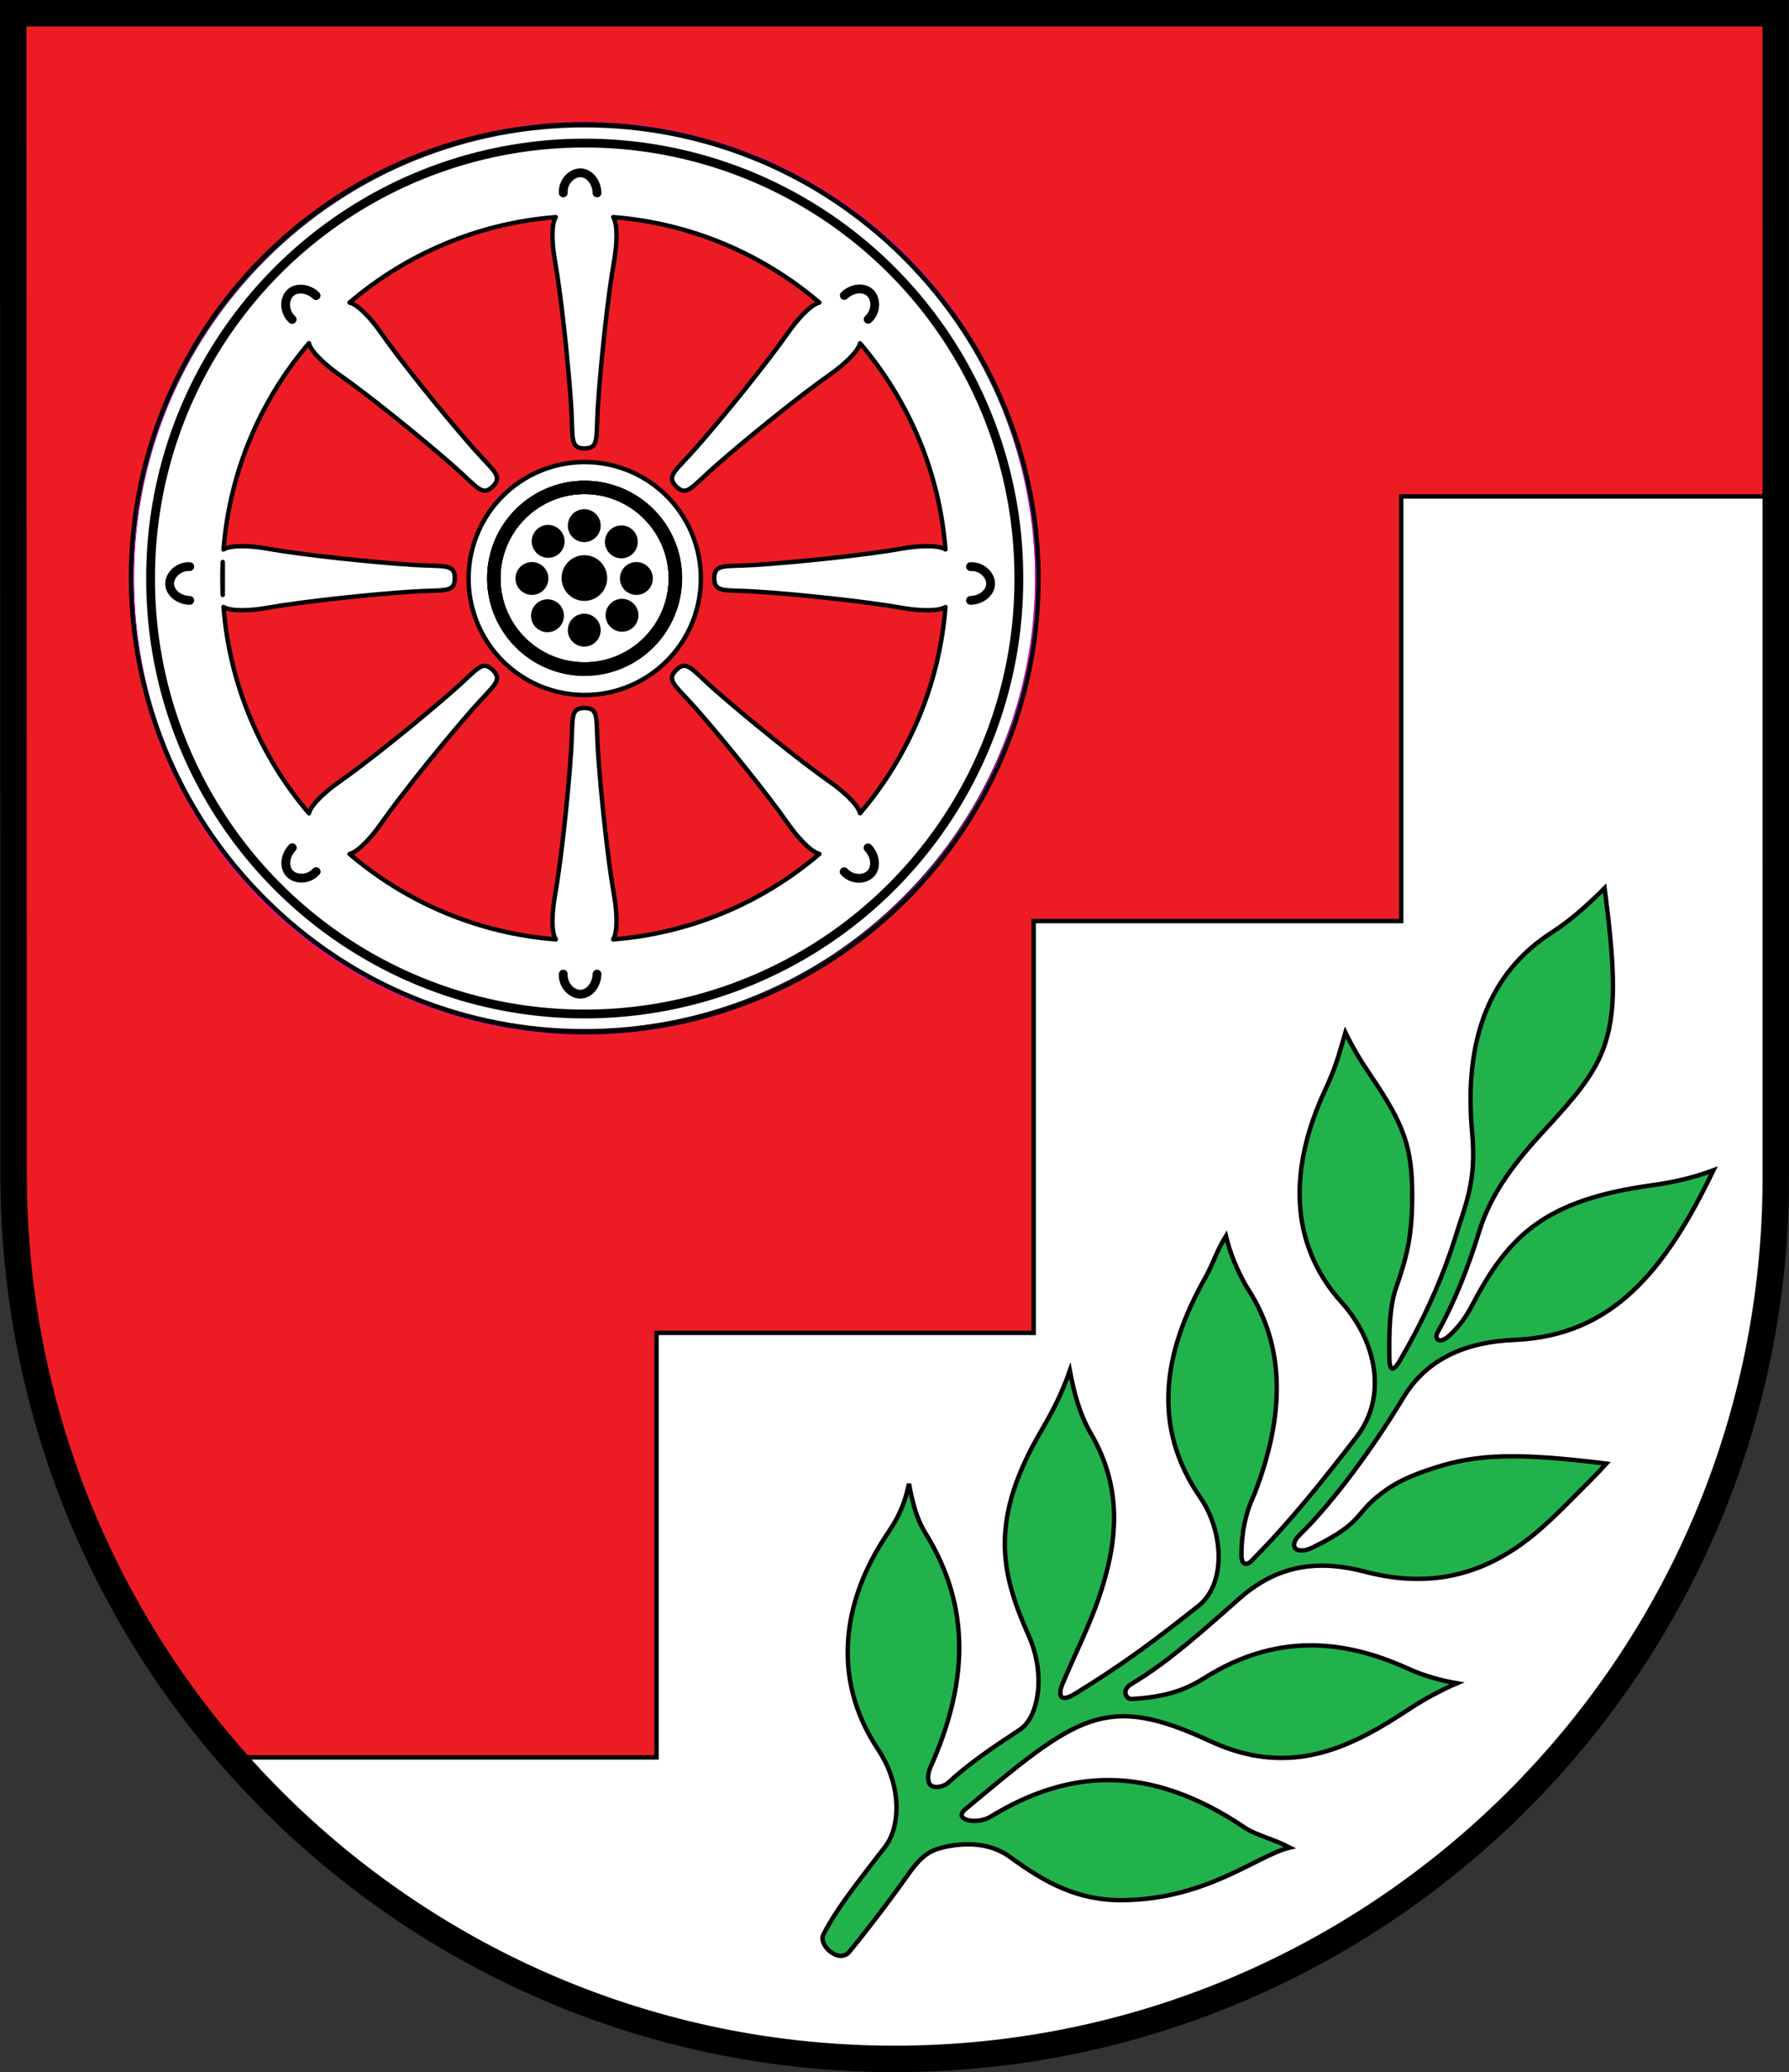
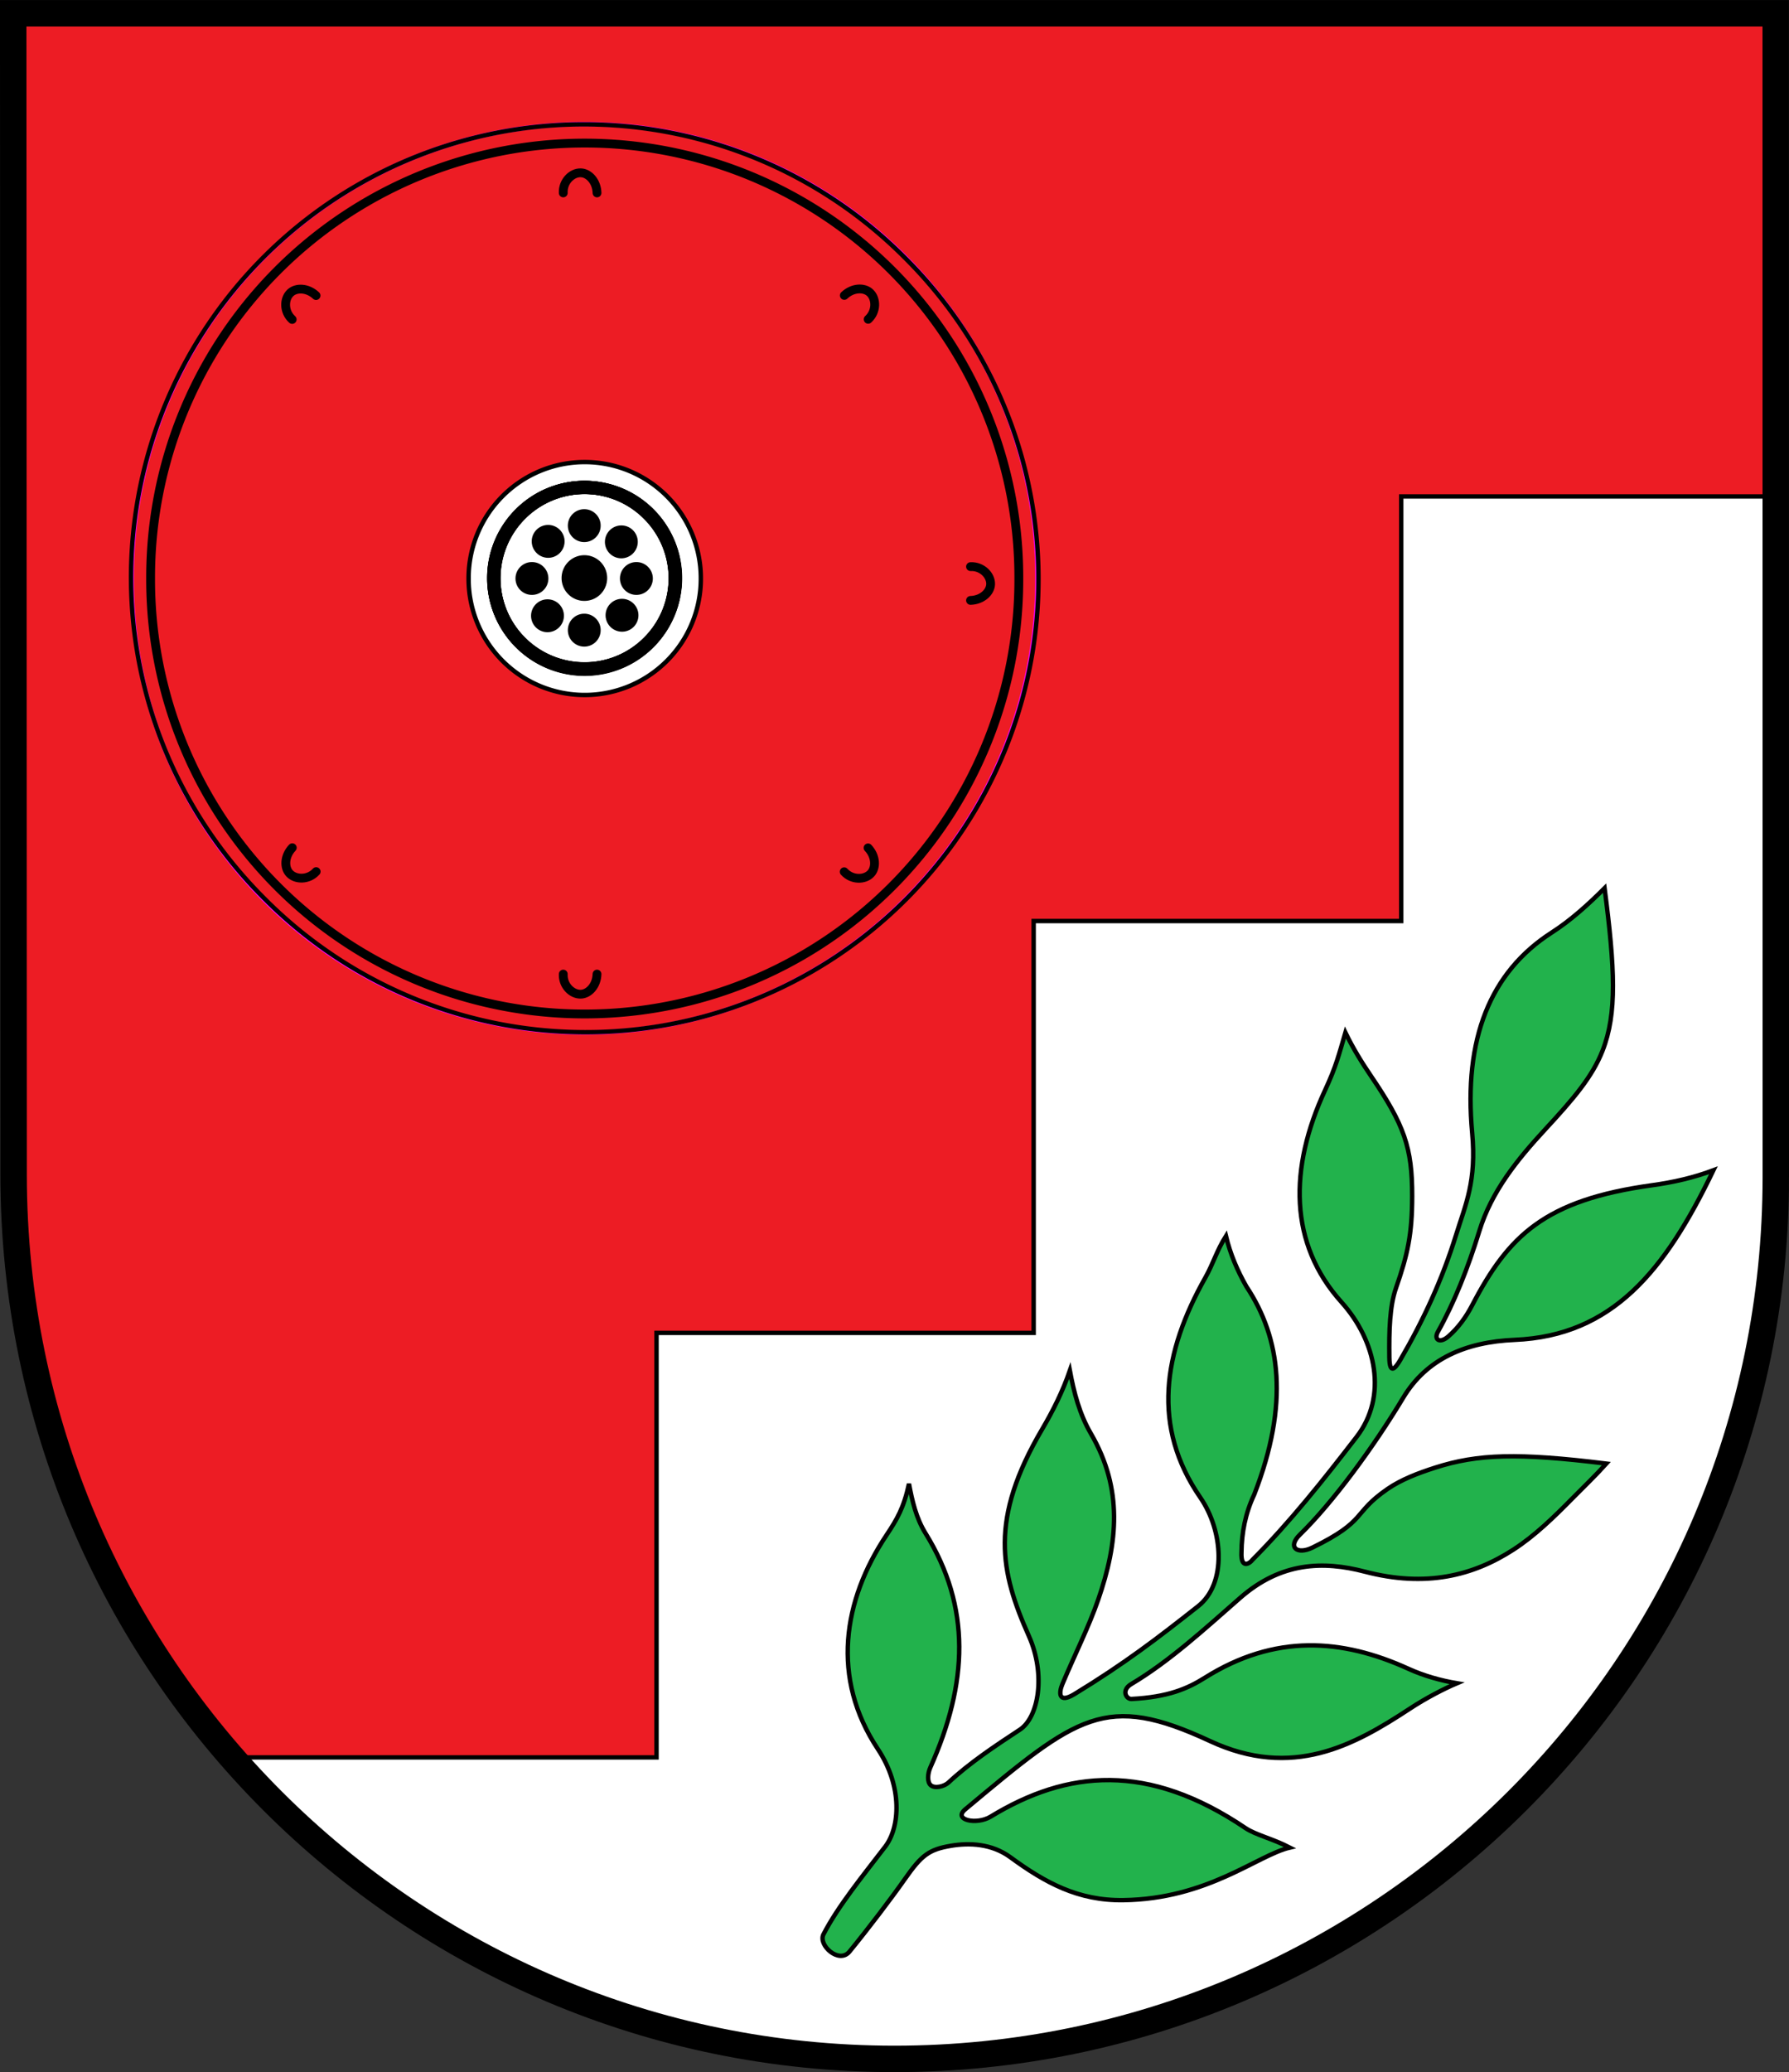
<svg xmlns="http://www.w3.org/2000/svg" height="832.688" id="svg2" style="display:inline" version="1.0" width="719.281">
  <rect width="100%" height="100%" fill="#333333" stroke="none" />
  <defs id="defs4">
    <style id="style6" type="text/css" />
    <style id="style15" type="text/css" />
    <style id="style3521" type="text/css" />
  </defs>
  <g id="layer5" style="display:inline" transform="translate(5.312,-72.625)" />
  <g id="layer3" style="display:inline" transform="translate(-44.486,-114.193)">
    <path d="" id="path3364" style="fill:#ff0000;fill-opacity:1;fill-rule:nonzero;stroke:none;display:inline" />
    <path d="" id="path3329" style="fill:none;stroke:#000000;stroke-width:3.543;stroke-linecap:round;stroke-linejoin:round;stroke-miterlimit:4;stroke-opacity:1;stroke-dasharray:none;display:inline" />
    <path d="" id="path3430" style="fill:none;stroke:#ff0000;stroke-width:1.772;stroke-linecap:round;stroke-linejoin:round;stroke-miterlimit:4;stroke-opacity:1;stroke-dasharray:none;display:inline" />
    <path d="" id="path3460" style="fill:none;stroke:#00ff00;stroke-width:3.543;stroke-linecap:round;stroke-linejoin:round;stroke-miterlimit:4;stroke-opacity:1;stroke-dasharray:none;display:inline" />
    <path d="" id="path3497" style="fill:none;stroke:#00ff00;stroke-width:3.543;stroke-linecap:round;stroke-linejoin:round;stroke-miterlimit:4;stroke-opacity:1;stroke-dasharray:none;display:inline" />
    <path d="" id="path3499" style="fill:none;stroke:#00ff00;stroke-width:3.543;stroke-linecap:round;stroke-linejoin:round;stroke-miterlimit:4;stroke-opacity:1;stroke-dasharray:none;display:inline" />
    <path d="" id="path3501" style="fill:none;stroke:#00ff00;stroke-width:3.543;stroke-linecap:round;stroke-linejoin:round;stroke-miterlimit:4;stroke-opacity:1;stroke-dasharray:none;display:inline" />
    <path d="" id="path3503" style="fill:none;stroke:#00ff00;stroke-width:3.543;stroke-linecap:round;stroke-linejoin:round;stroke-miterlimit:4;stroke-opacity:1;stroke-dasharray:none;display:inline" />
-     <path d="" id="path3505" style="fill:none;stroke:#00ff00;stroke-width:3.543;stroke-linecap:round;stroke-linejoin:round;stroke-miterlimit:4;stroke-opacity:1;stroke-dasharray:none;display:inline" />
    <path d="" id="path3507" style="fill:none;stroke:#00ff00;stroke-width:3.543;stroke-linecap:round;stroke-linejoin:round;stroke-miterlimit:4;stroke-opacity:1;stroke-dasharray:none;display:inline" />
    <path d="" id="path3509" style="fill:none;stroke:#00ff00;stroke-width:3.543;stroke-linecap:round;stroke-linejoin:round;stroke-miterlimit:4;stroke-opacity:1;stroke-dasharray:none;display:inline" />
    <path d="" id="path3511" style="fill:none;stroke:#00ff00;stroke-width:3.543;stroke-linecap:round;stroke-linejoin:round;stroke-miterlimit:4;stroke-opacity:1;stroke-dasharray:none;display:inline" />
    <path d="" id="path3513" style="fill:none;stroke:#00ff00;stroke-width:3.543;stroke-linecap:round;stroke-linejoin:round;stroke-miterlimit:4;stroke-opacity:1;stroke-dasharray:none;display:inline" />
    <path d="" id="path3516" style="fill:none;stroke:#00ff00;stroke-width:3.543;stroke-linecap:round;stroke-linejoin:round;stroke-miterlimit:4;stroke-opacity:1;stroke-dasharray:none;display:inline" />
    <path d="" id="path3518" style="fill:none;stroke:#00ff00;stroke-width:3.543;stroke-linecap:round;stroke-linejoin:round;stroke-miterlimit:4;stroke-opacity:1;stroke-dasharray:none;display:inline" />
    <path d="" id="path3520" style="fill:none;stroke:#00ff00;stroke-width:3.543;stroke-linecap:round;stroke-linejoin:round;stroke-miterlimit:4;stroke-opacity:1;stroke-dasharray:none;display:inline" />
    <path d="" id="path3522" style="fill:none;stroke:#00ff00;stroke-width:3.543;stroke-linecap:round;stroke-linejoin:round;stroke-miterlimit:4;stroke-opacity:1;stroke-dasharray:none;display:inline" />
-     <path d="" id="path3524" style="fill:none;stroke:#00ff00;stroke-width:3.543;stroke-linecap:round;stroke-linejoin:round;stroke-miterlimit:4;stroke-opacity:1;stroke-dasharray:none;display:inline" />
    <path d="" id="path3526" style="fill:none;stroke:#00ff00;stroke-width:3.543;stroke-linecap:round;stroke-linejoin:round;stroke-miterlimit:4;stroke-opacity:1;stroke-dasharray:none;display:inline" />
-     <path d="" id="path3528" style="fill:none;stroke:#00ff00;stroke-width:3.543;stroke-linecap:round;stroke-linejoin:round;stroke-miterlimit:4;stroke-opacity:1;stroke-dasharray:none;display:inline" />
    <path d="" id="path3477" style="fill:none;stroke:#000000;stroke-width:2.48;stroke-linecap:round;stroke-linejoin:round;stroke-miterlimit:4;stroke-opacity:1;stroke-dasharray:none;display:inline" />
  </g>
  <g id="layer4" style="display:inline" transform="translate(5.312,-72.625)">
    <path d="M 708.631,77.953 4e-5,77.953 8.6614174e-6,545.315 C 0.177,742.252 158.829,899.646 354.331,899.646 c 195.501,0 354.361,-159.449 354.361,-354.331 z" id="path3264" style="fill:#ed1c24;fill-opacity:1;fill-rule:nonzero;stroke:none;display:inline" />
-     <path d="m 229.688,122.938 c -46.589,0 -93.173,17.798 -128.719,53.344 -71.092,71.092 -71.092,186.345 0,257.438 71.092,71.092 186.345,71.092 257.438,0 71.092,-71.092 71.092,-186.345 0,-257.438 C 322.86,140.735 276.276,122.938 229.688,122.938 z M 218.125,159.875 c -1.981,3.147 -1.355,11.746 -0.375,17.219 2.615,14.602 5.534,42.401 6.594,59.062 0.806,12.666 -0.632,16.601 5.344,16.688 5.976,-0.086 4.569,-4.022 5.375,-16.688 1.06,-16.662 3.978,-44.46 6.594,-59.062 0.98,-5.473 1.575,-14.071 -0.406,-17.219 31.509,2.479 60.2,14.99 82.875,34.344 -3.627,0.832 -9.263,7.315 -12.438,11.875 -8.476,12.175 -26.062,33.906 -37.094,46.438 -8.386,9.526 -12.196,11.307 -8.031,15.594 4.287,4.164 6.068,0.355 15.594,-8.031 12.531,-11.032 34.263,-28.618 46.438,-37.094 4.56,-3.174 11.043,-8.811 11.875,-12.438 19.336,22.671 31.859,51.352 34.344,82.844 -3.153,-1.976 -11.75,-1.355 -17.219,-0.375 -14.602,2.615 -42.401,5.534 -59.062,6.594 -12.666,0.806 -16.601,-0.601 -16.688,5.375 0.086,5.976 4.022,4.538 16.688,5.344 16.662,1.06 44.46,3.978 59.062,6.594 5.473,0.98 14.071,1.606 17.219,-0.375 -2.478,31.513 -14.987,60.199 -34.344,82.875 -0.816,-3.626 -7.308,-9.258 -11.875,-12.438 -12.175,-8.476 -33.906,-26.093 -46.438,-37.125 -9.526,-8.386 -11.307,-12.164 -15.594,-8 -4.164,4.287 -0.355,6.068 8.031,15.594 11.032,12.531 28.618,34.232 37.094,46.406 3.174,4.56 8.811,11.074 12.438,11.906 -22.687,19.351 -51.388,31.871 -82.906,34.344 2.01,-3.116 1.422,-11.724 0.438,-17.219 -2.615,-14.602 -5.534,-42.401 -6.594,-59.062 -0.806,-12.666 0.601,-16.632 -5.375,-16.719 -5.976,0.086 -4.538,4.053 -5.344,16.719 -1.06,16.662 -3.978,44.46 -6.594,59.062 -0.984,5.495 -1.604,14.102 0.406,17.219 -31.536,-2.471 -60.246,-14.975 -82.938,-34.344 3.625,-0.787 9.281,-7.327 12.469,-11.906 8.476,-12.175 26.093,-33.875 37.125,-46.406 8.386,-9.526 12.164,-11.307 8,-15.594 -4.287,-4.164 -6.068,-0.386 -15.594,8 -12.531,11.032 -34.232,28.649 -46.406,37.125 -4.579,3.188 -11.119,8.844 -11.906,12.469 -19.368,-22.692 -31.873,-51.401 -34.344,-82.938 3.116,2.01 11.724,1.39 17.219,0.406 14.602,-2.615 42.401,-5.534 59.062,-6.594 12.666,-0.806 16.632,0.632 16.719,-5.344 -0.086,-5.976 -4.053,-4.569 -16.719,-5.375 -16.662,-1.06 -44.46,-3.978 -59.062,-6.594 -5.49,-0.983 -14.097,-1.598 -17.219,0.406 2.48,-31.516 14.986,-60.227 34.344,-82.906 0.803,3.626 7.334,9.285 11.906,12.469 12.175,8.476 33.875,26.062 46.406,37.094 9.526,8.386 11.307,12.196 15.594,8.031 4.164,-4.287 0.386,-6.068 -8,-15.594 -11.032,-12.531 -28.649,-34.263 -37.125,-46.438 -3.188,-4.579 -8.844,-11.088 -12.469,-11.875 22.68,-19.358 51.39,-31.864 82.906,-34.344 z M 84.25,298.438 l 0,13.281 C 84.149,309.491 84.094,307.253 84.094,305 c 0,-2.199 0.06,-4.388 0.156,-6.562 z" id="path3910" style="fill:#ffffff;stroke:#000000;stroke-width:1.772;stroke-linecap:round;stroke-linejoin:round;stroke-miterlimit:4;stroke-opacity:1;stroke-dasharray:none;display:inline" />
    <path d="m 558.062,272.125 0,170.625 -147.781,0 0,165.5 -151.625,0 0,170.594 -170.062,0 0,0.75 C 153.593,853.521 248.714,900 354.344,900 549.226,900 708.656,741.934 708.656,545.656 L 708.625,272.125 l -150.562,0 z" id="path3062" style="fill:#ffffff;fill-opacity:1;stroke:#000000;stroke-width:1.772;stroke-linecap:butt;stroke-linejoin:miter;stroke-miterlimit:4;stroke-opacity:1;stroke-dasharray:none;display:inline" />
    <path d="m 325.758,849.967 c 5.845,-11.353 16.026,-23.754 24.846,-35.281 5.923,-7.741 7.085,-24.056 -2.97,-39.199 -18.957,-28.548 -14.033,-59.715 3.436,-85.909 4.28,-6.417 6.994,-10.998 9.088,-20.694 1.285,6.875 2.858,13.787 6.658,19.923 18.351,29.634 17.118,60.205 1.916,94.095 -1.051,2.342 -1.379,5.853 0.211,7.157 1.699,1.393 5.411,0.452 7.101,-1.123 8.393,-7.825 18.529,-14.569 28.666,-21.225 7.623,-5.005 10.511,-22.256 3.644,-37.65 -11.493,-25.764 -16.084,-46.763 5.374,-83.161 4.383,-7.435 8.235,-15.165 11.108,-23.494 1.653,8.828 3.852,17.396 8.462,25.315 12.97,22.281 10.863,43.826 2.961,66.659 -3.797,10.972 -9.17,21.528 -14.402,33.953 -1.486,3.528 -1.705,8.047 4.833,4.066 20.078,-12.224 33.459,-22.487 49.746,-35.344 11.572,-9.135 10.032,-30.329 0.885,-43.584 -19.662,-28.492 -15.095,-58.198 2.032,-88.528 3.086,-5.464 4.527,-10.747 8.241,-16.631 1.72,7.186 4.58,13.917 8.24,20.327 13.718,20.633 17.33,47.022 3.139,83.547 -3.575,7.551 -5.059,15.335 -5.143,23.275 -0.301,6.513 3.041,4.791 4.486,2.911 15.006,-15.098 28.508,-32.081 41.826,-49.361 12.516,-16.239 7.982,-38.467 -6.113,-54.126 -21.144,-23.489 -21.182,-53.769 -6.569,-85.199 4.463,-9.598 5.513,-14.123 8.156,-23.138 3.219,6.652 6.775,12.298 10.152,17.268 13.551,19.943 16.734,28.86 16.696,48.589 -0.029,15.217 -1.79,23.324 -6.511,36.838 -2.54,7.27 -2.805,17.137 -2.663,27.876 0.095,7.173 2.423,4.37 4.398,0.988 9.314,-15.949 16.911,-32.495 22.339,-49.953 3.926,-12.63 8.362,-21.831 6.557,-41.292 -3.488,-37.615 7.121,-64.528 32.004,-80.505 7.726,-4.961 14.684,-11.28 21.239,-17.837 4.177,32.411 5.059,50.313 -0.809,65.304 -4.089,10.446 -11.56,19.213 -23.032,31.604 -11.269,12.172 -21.652,25.01 -26.519,40.895 -4.615,15.064 -10.213,28.996 -16.64,40.446 -1.798,3.204 0.732,4.911 4.171,1.911 4.008,-3.497 7.102,-7.774 9.553,-12.467 14.659,-28.075 29.172,-42.339 72.394,-48.301 8.562,-1.181 16.833,-3.074 24.643,-6.026 -19.465,40.534 -40.694,66.51 -79.848,68.165 -19.821,0.838 -35.511,7.659 -44.891,23.277 -11.774,19.605 -28.354,42.188 -41.52,54.99 -5.166,5.023 -1.141,8.229 5.042,5.204 22.235,-10.876 15.825,-13.654 30.164,-23.535 5.526,-3.807 12.315,-6.389 19.14,-8.579 17.226,-5.526 33.332,-5.997 68.868,-1.633 -4.354,4.834 -9.137,9.399 -13.609,13.936 -7.585,7.694 -15.156,15.045 -23.679,20.579 -16.279,10.57 -35.348,15.326 -59.829,8.91 -16.729,-4.384 -33.655,-3.871 -50.114,10.531 -14.193,12.419 -28.306,25.424 -43.78,34.637 -4.146,2.468 -2.042,6.103 0.093,5.993 14.746,-0.761 22.581,-4.193 29.41,-8.483 28.341,-17.803 55.263,-15.773 81.879,-3.668 6.41,2.915 13.034,4.724 19.552,5.839 -5.034,2.122 -12.354,5.878 -18.958,10.222 -22.43,14.753 -47.227,28.406 -80.293,13.026 -42.165,-19.613 -53.226,-10.306 -98.441,27.421 -5.082,4.241 4.54,6.383 10.236,2.914 30.702,-18.702 63.108,-21.963 102.444,4.619 4.006,2.707 10.953,4.284 17.828,7.826 -13.065,3.075 -32.971,20.674 -66.971,21.136 -18.16,0.247 -31.359,-6.978 -45.43,-17.272 -7.536,-5.513 -16.52,-5.789 -23.77,-4.592 -8.997,1.486 -11.914,3.839 -18.589,13.34 -5.562,7.916 -14.619,19.831 -22.295,29.206 -4.182,5.107 -12.684,-2.625 -10.467,-6.931 z" id="path3835" style="fill:#22b24c;fill-opacity:1;stroke:#000000;stroke-width:1.772;stroke-linecap:butt;stroke-linejoin:miter;stroke-miterlimit:4;stroke-opacity:1;stroke-dasharray:none;display:inline" />
    <path d="m 354.331,281.693 a 150.591,150.591 0 1 1 -301.181,0 150.591,150.591 0 1 1 301.181,0 z" id="path3837" style="fill:none;stroke:#ff00ff;stroke-width:1.466;stroke-linecap:round;stroke-linejoin:round;stroke-miterlimit:4;stroke-opacity:1;stroke-dasharray:none;display:inline" transform="matrix(1.209,0,0,1.209,-16.601,-35.537)" />
    <path d="m 354.331,281.693 a 150.591,150.591 0 1 1 -301.181,0 150.591,150.591 0 1 1 301.181,0 z" id="path3839" style="fill:none;stroke:#000000;stroke-width:3.058;stroke-linecap:round;stroke-linejoin:round;stroke-miterlimit:4;stroke-opacity:1;stroke-dasharray:none;display:inline" transform="matrix(1.159,0,0,1.159,-6.356,-21.373)" />
    <path d="m 354.331,281.693 a 150.591,150.591 0 1 1 -301.181,0 150.591,150.591 0 1 1 301.181,0 z" id="path3881" style="fill:#ffffff;stroke:#000000;stroke-width:5.723;stroke-linecap:round;stroke-linejoin:round;stroke-miterlimit:4;stroke-opacity:1;stroke-dasharray:none;display:inline" transform="matrix(0.31,0,0,0.31,166.619,217.784)" />
    <path d="m 354.331,281.693 a 150.591,150.591 0 1 1 -301.181,0 150.591,150.591 0 1 1 301.181,0 z" id="path3843" style="fill:none;stroke:#000000;stroke-width:21.986;stroke-linecap:round;stroke-linejoin:round;stroke-miterlimit:4;stroke-opacity:1;stroke-dasharray:none;display:inline" transform="matrix(0.242,0,0,0.242,180.44,236.893)" />
-     <path d="m 354.331,281.693 a 150.591,150.591 0 1 1 -301.181,0 150.591,150.591 0 1 1 301.181,0 z" id="path3845" style="fill:#000000;stroke:#000000;stroke-width:32.061;stroke-linecap:round;stroke-linejoin:round;stroke-miterlimit:4;stroke-opacity:1;stroke-dasharray:none;display:inline" transform="matrix(0.055,0,0,0.055,218.435,289.425)" />
+     <path d="m 354.331,281.693 a 150.591,150.591 0 1 1 -301.181,0 150.591,150.591 0 1 1 301.181,0 " id="path3845" style="fill:#000000;stroke:#000000;stroke-width:32.061;stroke-linecap:round;stroke-linejoin:round;stroke-miterlimit:4;stroke-opacity:1;stroke-dasharray:none;display:inline" transform="matrix(0.055,0,0,0.055,218.435,289.425)" />
    <g id="g3853" style="fill:#000000;stroke:#000000;display:inline" transform="translate(-49.353,-43.696)">
      <path d="m 354.331,281.693 a 150.591,150.591 0 1 1 -301.181,0 150.591,150.591 0 1 1 301.181,0 z" id="path3849" style="fill:#000000;stroke:#000000;stroke-width:46.036;stroke-linecap:round;stroke-linejoin:round;stroke-miterlimit:4;stroke-opacity:1;stroke-dasharray:none" transform="matrix(0.038,0,0,0.038,271.205,316.847)" />
      <path d="m 354.331,281.693 a 150.591,150.591 0 1 1 -301.181,0 150.591,150.591 0 1 1 301.181,0 z" id="path3851" style="fill:#000000;stroke:#000000;stroke-width:46.036;stroke-linecap:round;stroke-linejoin:round;stroke-miterlimit:4;stroke-opacity:1;stroke-dasharray:none" transform="matrix(0.038,0,0,0.038,271.205,358.847)" />
    </g>
    <path d="m 354.331,281.693 a 150.591,150.591 0 1 1 -301.181,0 150.591,150.591 0 1 1 301.181,0 z" id="path3857" style="fill:none;stroke:#000000;stroke-width:21.986;stroke-linecap:round;stroke-linejoin:round;stroke-miterlimit:4;stroke-opacity:1;stroke-dasharray:none;display:inline" transform="matrix(0,-0.242,0.242,0,161.595,354.245)" />
    <g id="g3859" style="fill:#000000;stroke:#000000;display:inline" transform="matrix(0,-1,1,0,-118.994,584.037)">
      <path d="m 354.331,281.693 a 150.591,150.591 0 1 1 -301.181,0 150.591,150.591 0 1 1 301.181,0 z" id="path3861" style="fill:#000000;stroke:#000000;stroke-width:46.036;stroke-linecap:round;stroke-linejoin:round;stroke-miterlimit:4;stroke-opacity:1;stroke-dasharray:none" transform="matrix(0.038,0,0,0.038,271.205,316.847)" />
      <path d="m 354.331,281.693 a 150.591,150.591 0 1 1 -301.181,0 150.591,150.591 0 1 1 301.181,0 z" id="path3863" style="fill:#000000;stroke:#000000;stroke-width:46.036;stroke-linecap:round;stroke-linejoin:round;stroke-miterlimit:4;stroke-opacity:1;stroke-dasharray:none" transform="matrix(0.038,0,0,0.038,271.205,358.847)" />
    </g>
    <path d="m 354.331,281.693 a 150.591,150.591 0 1 1 -301.181,0 150.591,150.591 0 1 1 301.181,0 z" id="path3865" style="fill:none;stroke:#000000;stroke-width:21.986;stroke-linecap:round;stroke-linejoin:round;stroke-miterlimit:4;stroke-opacity:1;stroke-dasharray:none;display:inline" transform="matrix(-0.171,-0.171,0.171,-0.171,216.368,387.972)" />
    <g id="g3867" style="fill:#000000;stroke:#000000;display:inline" transform="matrix(-0.707,-0.707,0.707,-0.707,180.449,748.866)">
      <path d="m 354.331,281.693 a 150.591,150.591 0 1 1 -301.181,0 150.591,150.591 0 1 1 301.181,0 z" id="path3869" style="fill:#000000;stroke:#000000;stroke-width:46.036;stroke-linecap:round;stroke-linejoin:round;stroke-miterlimit:4;stroke-opacity:1;stroke-dasharray:none" transform="matrix(0.038,0,0,0.038,271.205,316.847)" />
      <path d="m 354.331,281.693 a 150.591,150.591 0 1 1 -301.181,0 150.591,150.591 0 1 1 301.181,0 z" id="path3871" style="fill:#000000;stroke:#000000;stroke-width:46.036;stroke-linecap:round;stroke-linejoin:round;stroke-miterlimit:4;stroke-opacity:1;stroke-dasharray:none" transform="matrix(0.038,0,0,0.038,271.205,358.847)" />
    </g>
    <path d="m 354.331,281.693 a 150.591,150.591 0 1 1 -301.181,0 150.591,150.591 0 1 1 301.181,0 z" id="path3873" style="fill:none;stroke:#000000;stroke-width:21.986;stroke-linecap:round;stroke-linejoin:round;stroke-miterlimit:4;stroke-opacity:1;stroke-dasharray:none;display:inline" transform="matrix(-0.171,0.171,-0.171,-0.171,312.673,318.317)" />
    <g id="g3875" style="fill:#000000;stroke:#000000;display:inline" transform="matrix(-0.707,0.707,-0.707,-0.707,673.568,354.235)">
      <path d="m 354.331,281.693 a 150.591,150.591 0 1 1 -301.181,0 150.591,150.591 0 1 1 301.181,0 z" id="path3877" style="fill:#000000;stroke:#000000;stroke-width:46.036;stroke-linecap:round;stroke-linejoin:round;stroke-miterlimit:4;stroke-opacity:1;stroke-dasharray:none" transform="matrix(0.038,0,0,0.038,271.205,316.847)" />
      <path d="m 354.331,281.693 a 150.591,150.591 0 1 1 -301.181,0 150.591,150.591 0 1 1 301.181,0 z" id="path3879" style="fill:#000000;stroke:#000000;stroke-width:46.036;stroke-linecap:round;stroke-linejoin:round;stroke-miterlimit:4;stroke-opacity:1;stroke-dasharray:none" transform="matrix(0.038,0,0,0.038,271.205,358.847)" />
    </g>
    <path d="m 354.331,281.693 a 150.591,150.591 0 1 1 -301.181,0 150.591,150.591 0 1 1 301.181,0 z" id="path3902" style="fill:none;stroke:#000000;stroke-width:1.466;stroke-linecap:round;stroke-linejoin:round;stroke-miterlimit:4;stroke-opacity:1;stroke-dasharray:none;display:inline" transform="matrix(0.855,-0.855,0.855,0.855,-185.253,238.358)" />
    <g id="g3926" style="display:inline" transform="translate(-49.798,-41.568)">
-       <path d="m 70.976,300.325 c -4.618,-0.224 -8.216,3.484 -8.082,7.081 0.12,3.224 3.46,6.359 8.082,6.492" id="path3922" style="fill:none;stroke:#000000;stroke-width:3.543;stroke-linecap:round;stroke-linejoin:miter;stroke-miterlimit:4;stroke-opacity:1;stroke-dasharray:none" transform="translate(49.798,41.568)" />
      <path d="m 434.689,341.893 c 4.618,-0.224 8.216,3.484 8.082,7.081 -0.12,3.224 -3.46,6.359 -8.082,6.492" id="path3924" style="fill:none;stroke:#000000;stroke-width:3.543;stroke-linecap:round;stroke-linejoin:miter;stroke-miterlimit:4;stroke-opacity:1;stroke-dasharray:none" />
    </g>
    <g id="g3930" style="display:inline" transform="matrix(0,-1,1,0,-120.742,584.839)">
      <path d="m 70.976,300.325 c -4.618,-0.224 -8.216,3.484 -8.082,7.081 0.12,3.224 3.46,6.359 8.082,6.492" id="path3932" style="fill:none;stroke:#000000;stroke-width:3.543;stroke-linecap:round;stroke-linejoin:miter;stroke-miterlimit:4;stroke-opacity:1;stroke-dasharray:none" transform="translate(49.798,41.568)" />
      <path d="m 434.689,341.893 c 4.618,-0.224 8.216,3.484 8.082,7.081 -0.12,3.224 -3.46,6.359 -8.082,6.492" id="path3934" style="fill:none;stroke:#000000;stroke-width:3.543;stroke-linecap:round;stroke-linejoin:miter;stroke-miterlimit:4;stroke-opacity:1;stroke-dasharray:none" />
    </g>
    <g id="g3936" style="display:inline" transform="matrix(-0.707,-0.707,0.707,-0.707,177.769,750.044)">
      <path d="m 70.976,300.325 c -4.618,-0.224 -8.216,3.484 -8.082,7.081 0.12,3.224 3.46,6.359 8.082,6.492" id="path3938" style="fill:none;stroke:#000000;stroke-width:3.543;stroke-linecap:round;stroke-linejoin:miter;stroke-miterlimit:4;stroke-opacity:1;stroke-dasharray:none" transform="translate(49.798,41.568)" />
      <path d="m 434.689,341.893 c 4.618,-0.224 8.216,3.484 8.082,7.081 -0.12,3.224 -3.46,6.359 -8.082,6.492" id="path3940" style="fill:none;stroke:#000000;stroke-width:3.543;stroke-linecap:round;stroke-linejoin:miter;stroke-miterlimit:4;stroke-opacity:1;stroke-dasharray:none" />
    </g>
    <g id="g3942" style="display:inline" transform="matrix(-0.707,0.707,-0.707,-0.707,670.847,357.272)">
      <path d="m 70.976,300.325 c -4.618,-0.224 -8.216,3.484 -8.082,7.081 0.12,3.224 3.46,6.359 8.082,6.492" id="path3944" style="fill:none;stroke:#000000;stroke-width:3.543;stroke-linecap:round;stroke-linejoin:miter;stroke-miterlimit:4;stroke-opacity:1;stroke-dasharray:none" transform="translate(49.798,41.568)" />
      <path d="m 434.689,341.893 c 4.618,-0.224 8.216,3.484 8.082,7.081 -0.12,3.224 -3.46,6.359 -8.082,6.492" id="path3946" style="fill:none;stroke:#000000;stroke-width:3.543;stroke-linecap:round;stroke-linejoin:miter;stroke-miterlimit:4;stroke-opacity:1;stroke-dasharray:none" />
    </g>
    <path d="M 708.661,545.67 708.631,77.953 0,77.953 0.161,544.875 C 0.338,741.812 159.449,900.001 354.331,900.001 c 194.882,0 354.331,-158.053 354.331,-354.331 z" id="path3185" style="fill:none;stroke:#000000;stroke-width:10.63;stroke-linecap:square;stroke-linejoin:miter;stroke-miterlimit:4;stroke-opacity:1;stroke-dasharray:none;display:inline" />
  </g>
</svg>